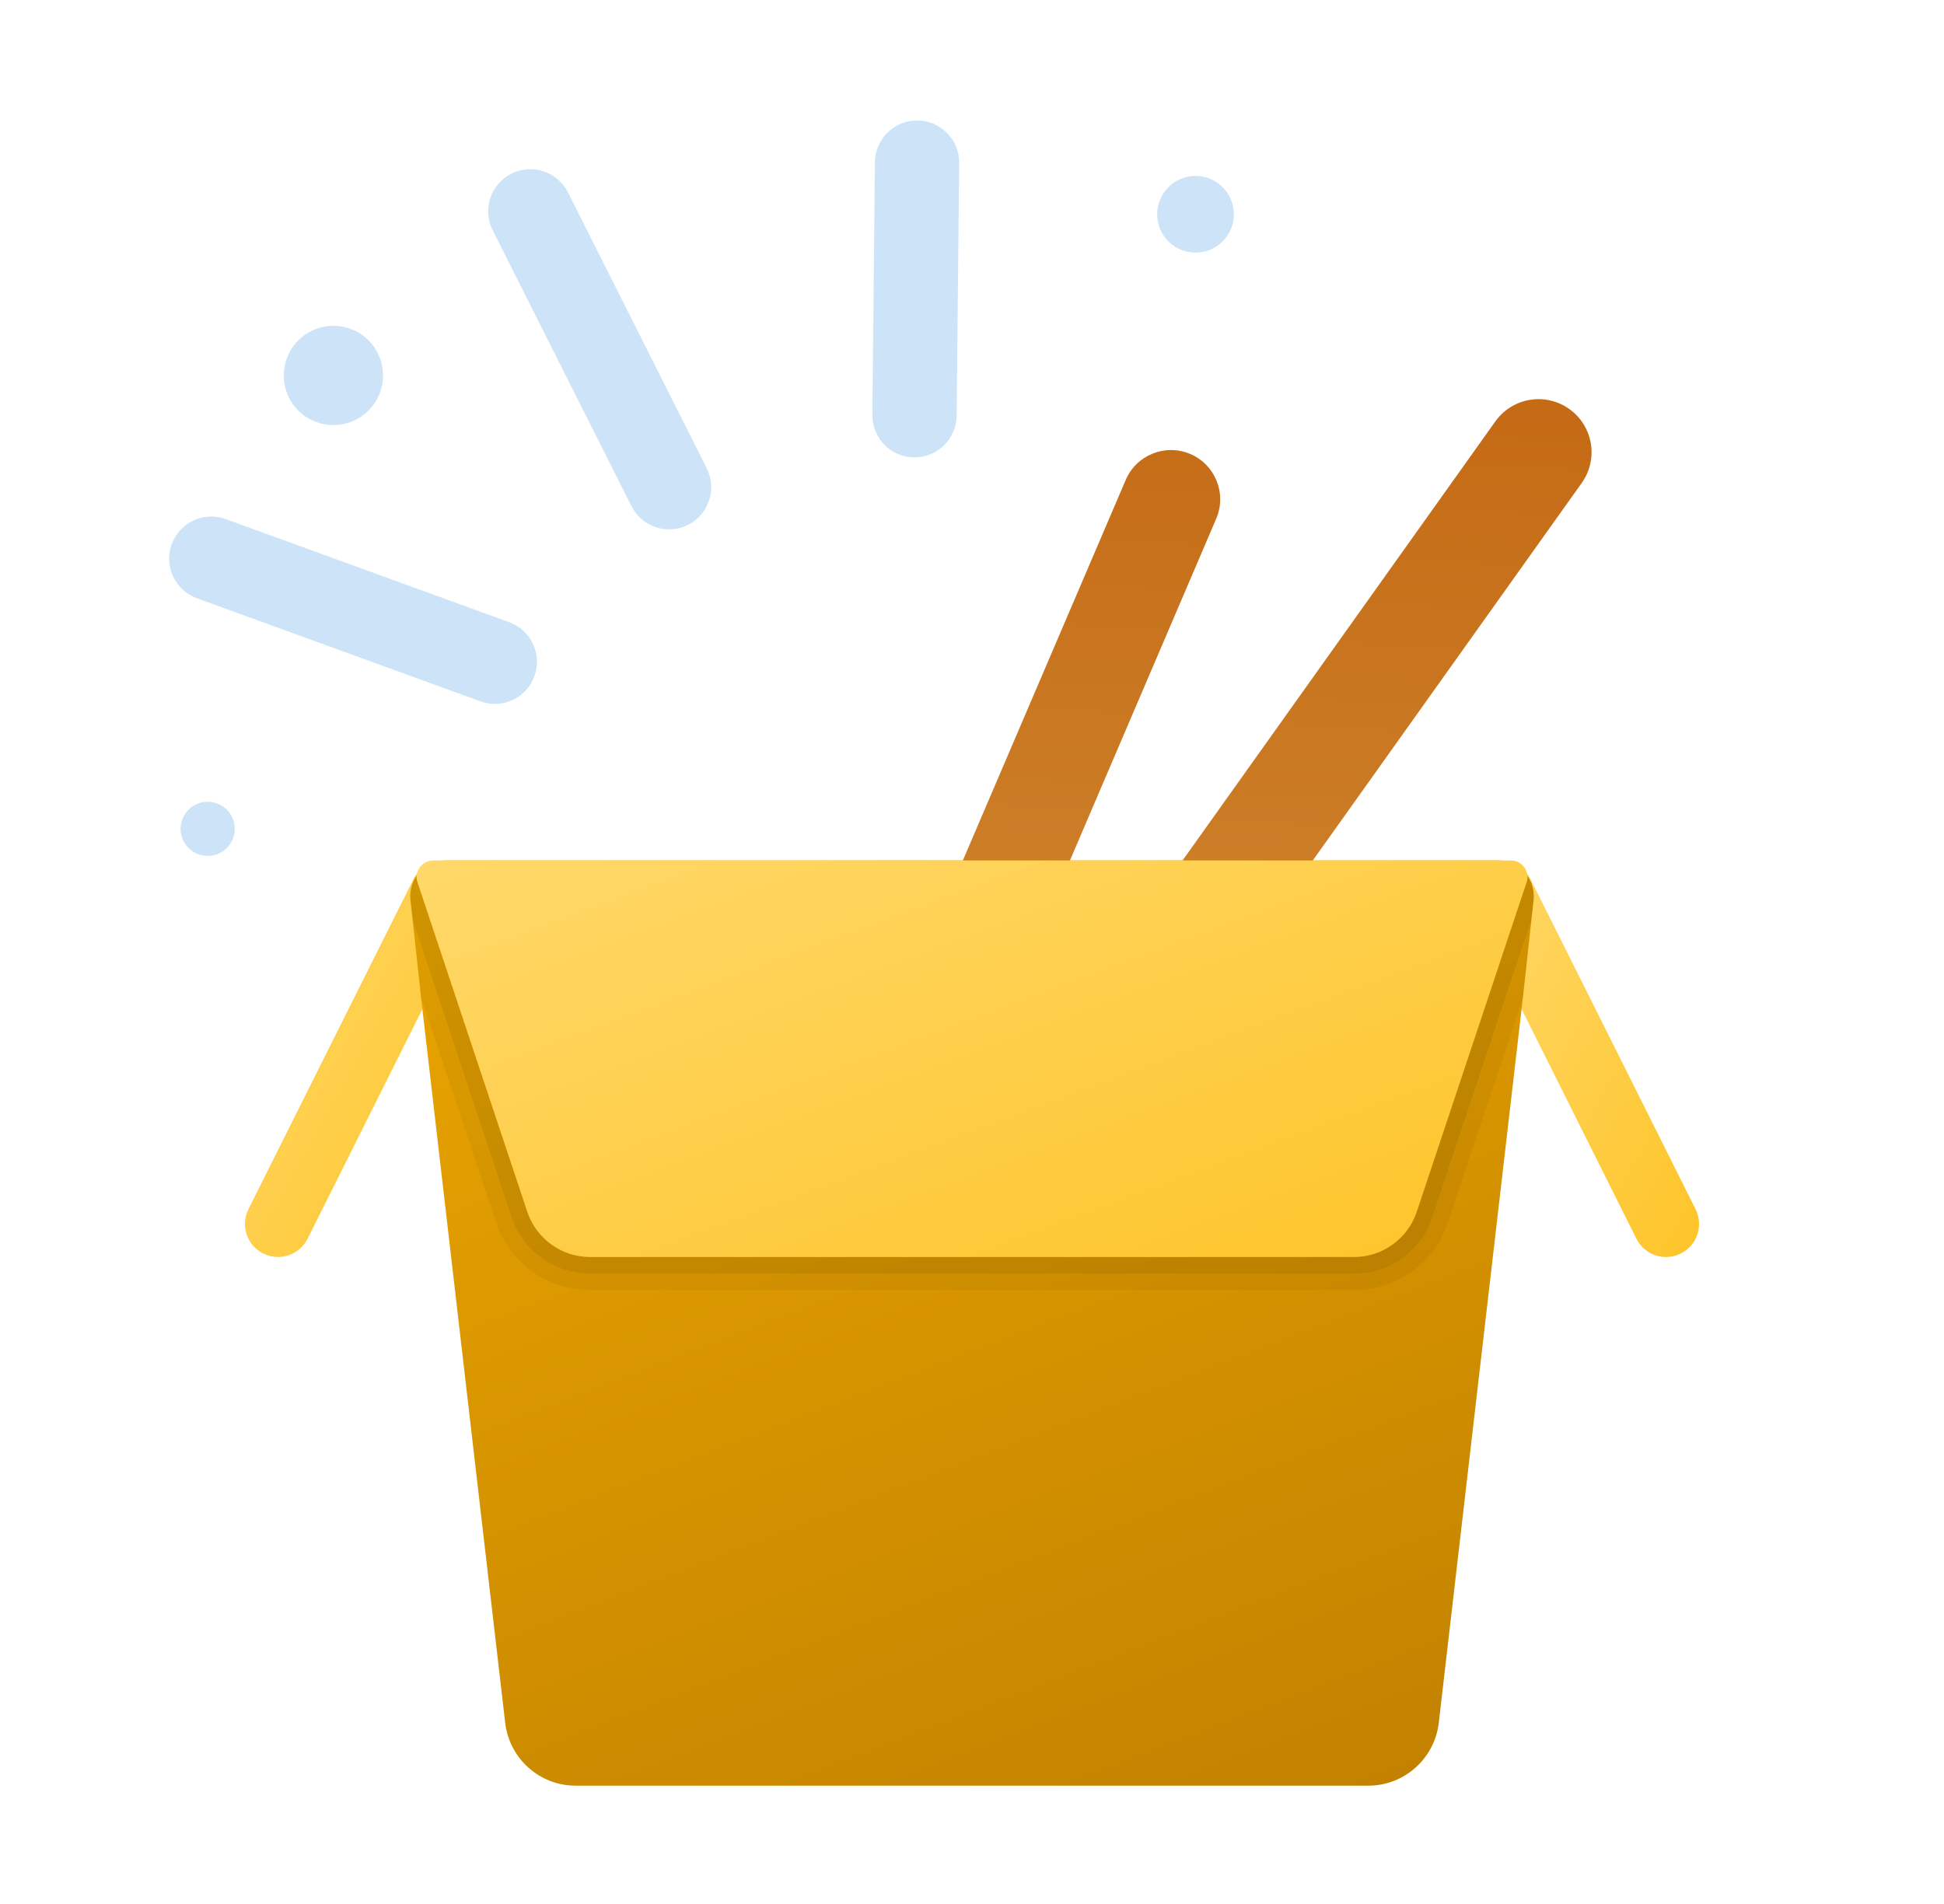
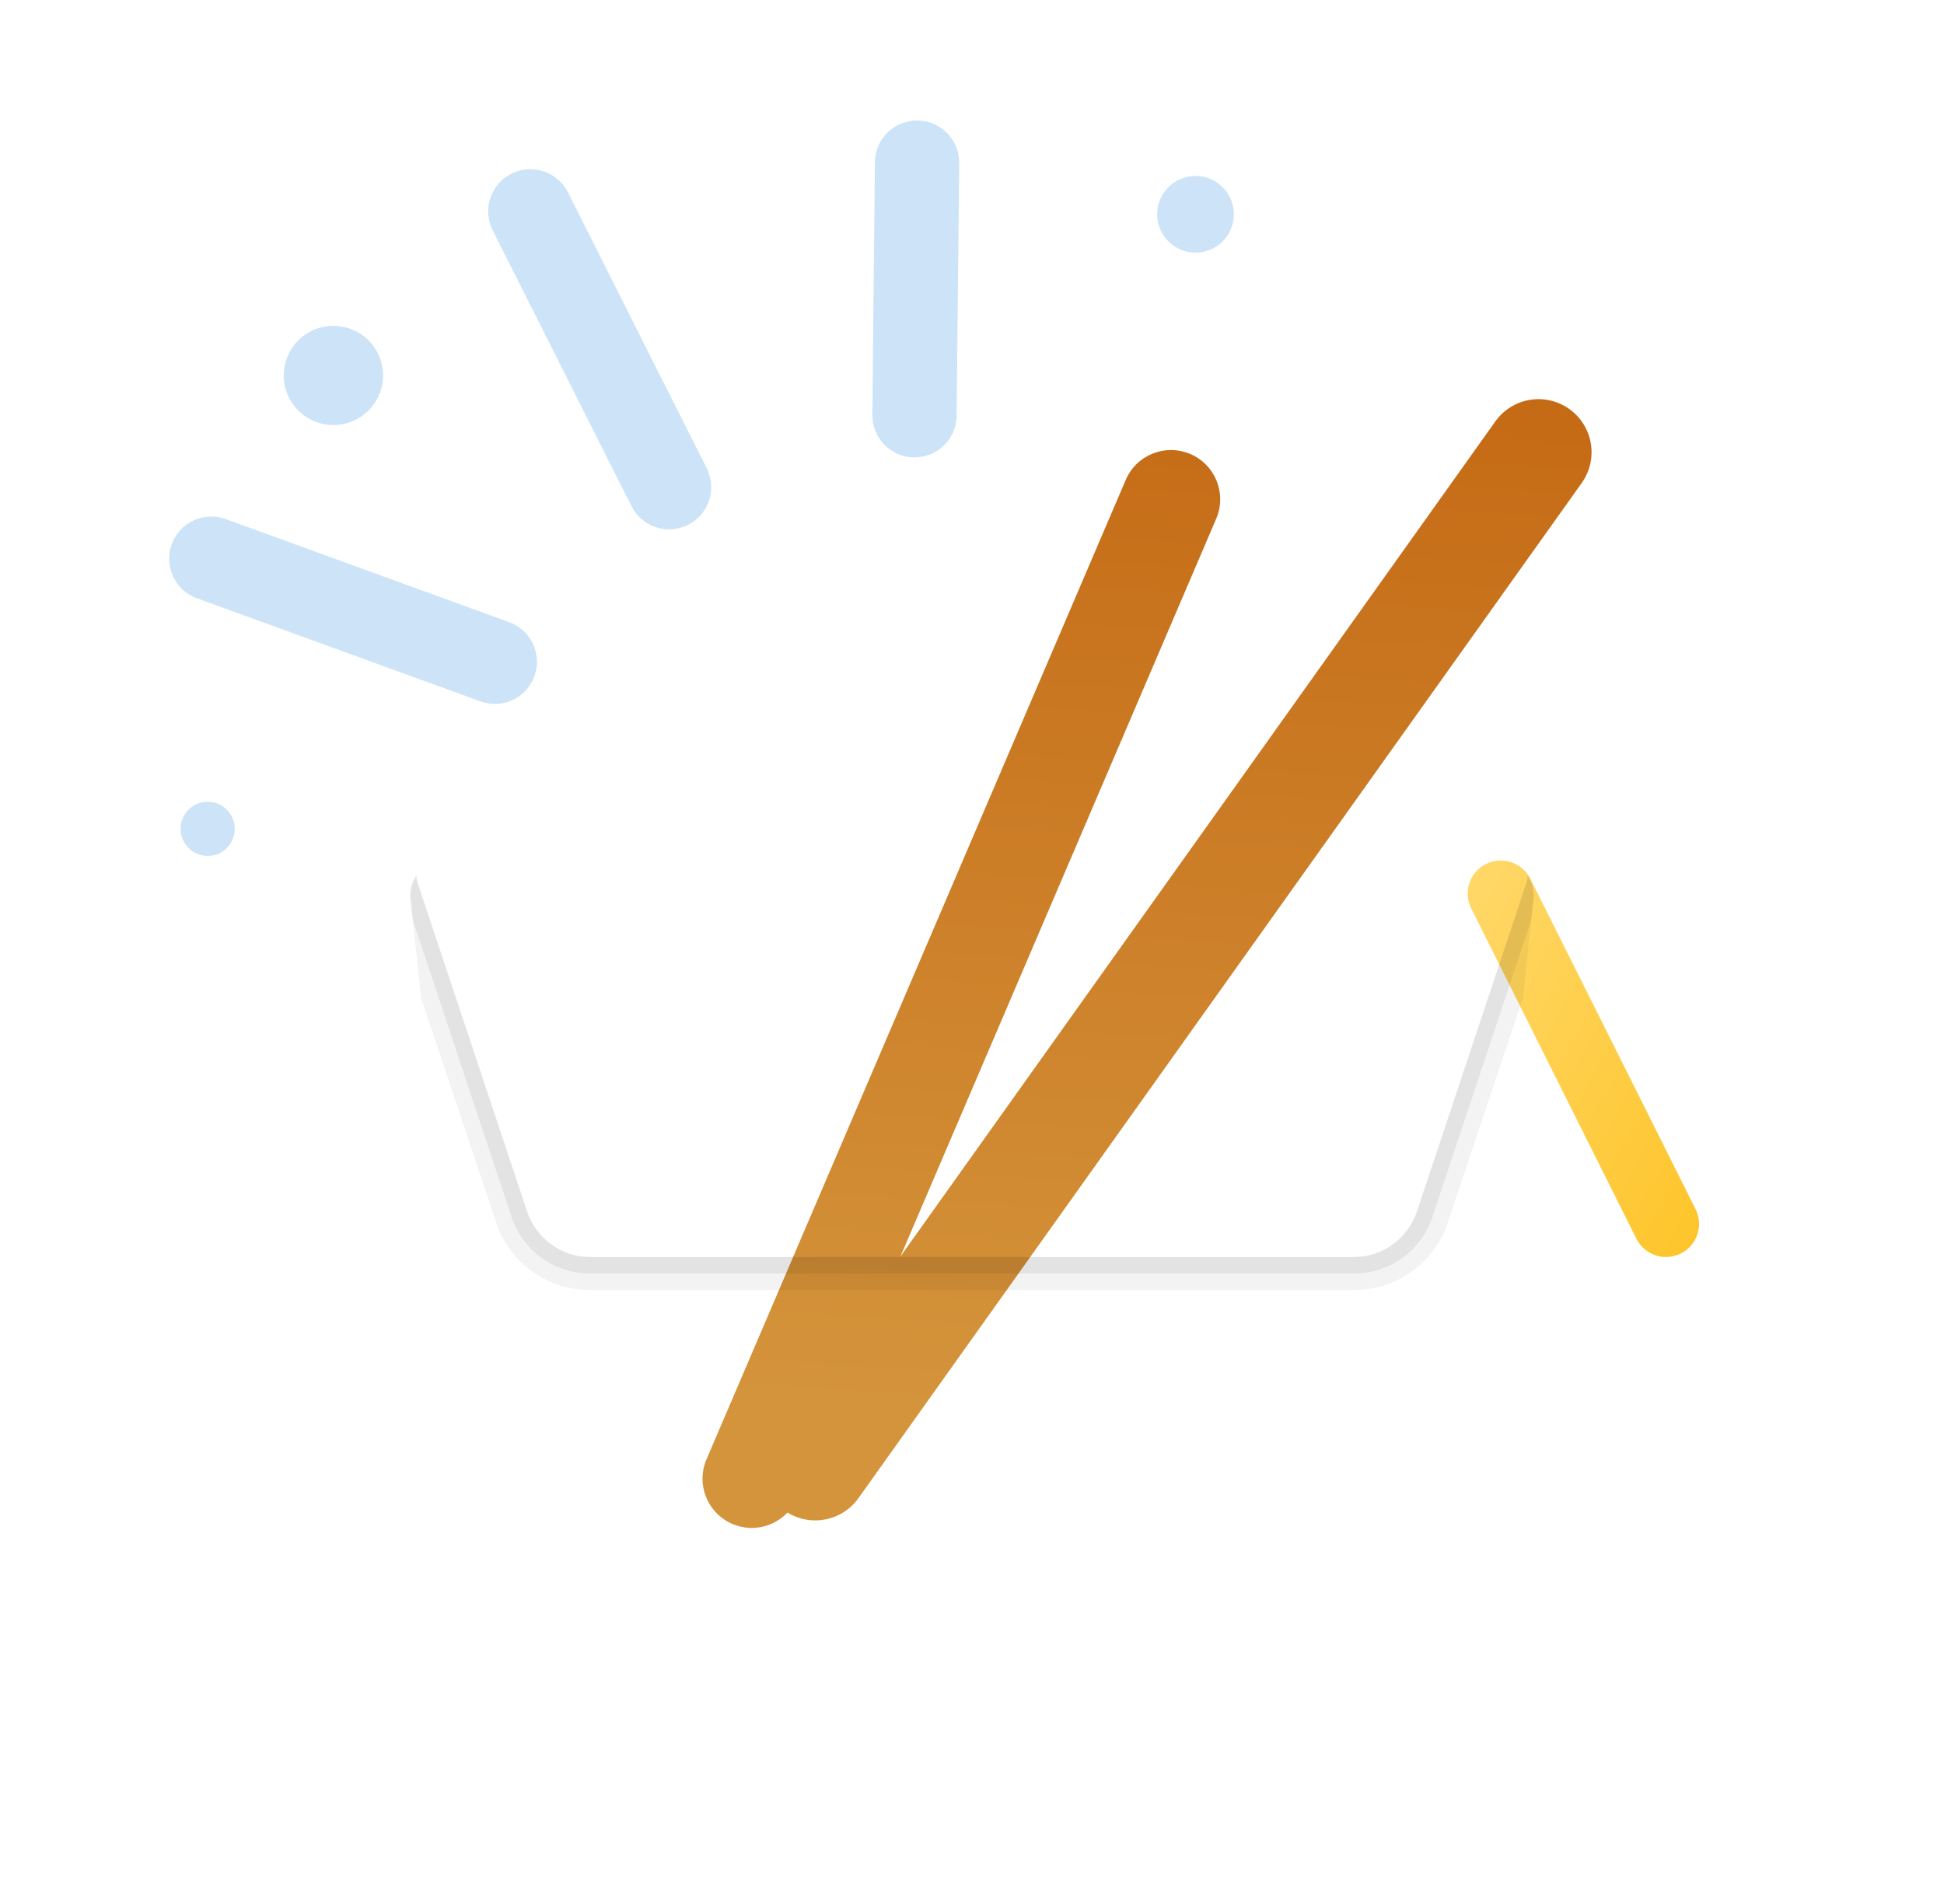
<svg xmlns="http://www.w3.org/2000/svg" width="49" height="48" viewBox="0 0 49 48" fill="none">
  <g clip-path="url(#clip0)">
    <path fill-rule="evenodd" clip-rule="evenodd" d="M21.644 37.76L39.875 12.167C40.298 11.562 40.151 10.728 39.546 10.305C38.94 9.881 38.108 10.028 37.684 10.634L22.698 31.673L30.663 13.059C30.923 12.425 30.621 11.7 29.988 11.44C29.354 11.178 28.629 11.481 28.368 12.115L17.801 36.806C17.54 37.441 17.843 38.165 18.477 38.426C18.965 38.627 19.507 38.494 19.85 38.132C20.448 38.5 21.236 38.343 21.644 37.76Z" fill="url(#paint0_linear)" />
-     <path d="M7.006 31.689C6.881 31.689 6.753 31.66 6.634 31.601C6.223 31.396 6.056 30.895 6.262 30.483L10.427 22.153C10.633 21.743 11.133 21.576 11.545 21.781C11.956 21.987 12.123 22.487 11.917 22.899L7.752 31.229C7.606 31.52 7.312 31.689 7.006 31.689Z" fill="url(#paint1_linear)" />
    <path d="M41.994 31.69C41.688 31.69 41.394 31.521 41.247 31.229L37.082 22.899C36.877 22.487 37.043 21.987 37.455 21.781C37.866 21.576 38.367 21.743 38.573 22.153L42.738 30.483C42.943 30.895 42.777 31.396 42.365 31.601C42.246 31.66 42.119 31.69 41.994 31.69Z" fill="url(#paint2_linear)" />
-     <path d="M38.656 22.689L38.371 25.282L36.267 43.419C36.169 44.325 35.402 45.017 34.492 45.017H14.506C13.596 45.017 12.83 44.325 12.732 43.419L10.628 25.282L10.344 22.688C10.29 22.158 10.7 21.691 11.235 21.691H37.764C38.299 21.692 38.71 22.159 38.656 22.689Z" fill="url(#paint3_linear)" />
    <path opacity="0.05" d="M38.503 22.076C38.503 22.126 38.495 22.184 38.478 22.243L35.713 30.548C35.479 31.231 34.846 31.689 34.13 31.689H14.871C14.154 31.689 13.521 31.231 13.288 30.548L10.522 22.243C10.506 22.184 10.497 22.126 10.497 22.076C10.381 22.243 10.322 22.459 10.348 22.684L10.406 23.192L10.614 25.158L12.505 30.814C12.838 31.839 13.796 32.522 14.871 32.522H34.13C35.205 32.522 36.162 31.839 36.496 30.814L38.387 25.158L38.595 23.192L38.653 22.684C38.678 22.459 38.62 22.242 38.503 22.076Z" fill="black" />
    <path opacity="0.07" d="M38.503 22.076C38.503 22.126 38.495 22.184 38.478 22.243L35.713 30.548C35.479 31.231 34.846 31.689 34.13 31.689H14.871C14.154 31.689 13.521 31.231 13.288 30.548L10.522 22.243C10.506 22.184 10.497 22.126 10.497 22.076C10.381 22.243 10.322 22.459 10.348 22.684L10.406 23.192L12.896 30.681C13.18 31.531 13.971 32.106 14.871 32.106H34.13C35.029 32.106 35.821 31.531 36.104 30.681L38.595 23.192L38.653 22.684C38.678 22.459 38.62 22.242 38.503 22.076Z" fill="black" />
-     <path d="M34.129 31.689H14.873C14.155 31.689 13.519 31.23 13.292 30.55L10.523 22.241C10.433 21.972 10.633 21.693 10.918 21.693H38.084C38.368 21.693 38.569 21.972 38.479 22.241L35.709 30.55C35.483 31.23 34.846 31.689 34.129 31.689Z" fill="url(#paint4_linear)" />
    <path fill-rule="evenodd" clip-rule="evenodd" d="M12.89 4.379C12.366 4.643 12.155 5.281 12.418 5.805L15.917 12.76C16.18 13.284 16.818 13.495 17.342 13.232C17.866 12.968 18.077 12.33 17.814 11.806L14.316 4.851C14.052 4.327 13.414 4.116 12.89 4.379ZM4.328 13.721C4.127 14.272 4.412 14.881 4.963 15.082L12.109 17.681C12.66 17.882 13.27 17.598 13.47 17.046C13.67 16.495 13.386 15.886 12.835 15.686L5.688 13.086C5.137 12.886 4.528 13.17 4.328 13.721ZM24.177 4.11C24.183 3.524 23.712 3.044 23.126 3.038C22.54 3.032 22.059 3.502 22.053 4.088L21.989 10.458C21.983 11.044 22.453 11.525 23.039 11.531C23.626 11.537 24.106 11.066 24.112 10.48L24.177 4.11ZM30.609 6.244C31.074 5.982 31.238 5.392 30.976 4.927C30.714 4.462 30.125 4.298 29.66 4.56C29.195 4.822 29.03 5.412 29.292 5.877C29.554 6.342 30.144 6.506 30.609 6.244ZM9.493 8.851C9.832 9.453 9.62 10.216 9.018 10.555C8.416 10.894 7.653 10.681 7.314 10.079C6.975 9.478 7.188 8.715 7.789 8.376C8.391 8.036 9.154 8.249 9.493 8.851ZM5.57 21.49C5.898 21.305 6.014 20.888 5.829 20.56C5.644 20.232 5.228 20.116 4.899 20.301C4.571 20.486 4.455 20.902 4.64 21.23C4.825 21.559 5.241 21.675 5.57 21.49Z" fill="#CCE3F8" />
  </g>
  <defs>
    <linearGradient id="paint0_linear" x1="20.381" y1="35.292" x2="22.391" y2="4.115" gradientUnits="userSpaceOnUse">
      <stop stop-color="#D4943B" />
      <stop offset="1" stop-color="#C2620E" />
    </linearGradient>
    <linearGradient id="paint1_linear" x1="6.459" y1="21.484" x2="14.75" y2="26.121" gradientUnits="userSpaceOnUse">
      <stop stop-color="#FFD869" />
      <stop offset="1" stop-color="#FEC52B" />
    </linearGradient>
    <linearGradient id="paint2_linear" x1="37.279" y1="21.484" x2="45.57" y2="26.121" gradientUnits="userSpaceOnUse">
      <stop stop-color="#FFD869" />
      <stop offset="1" stop-color="#FEC52B" />
    </linearGradient>
    <linearGradient id="paint3_linear" x1="2.788" y1="24.746" x2="13.754" y2="53.22" gradientUnits="userSpaceOnUse">
      <stop stop-color="#EBA600" />
      <stop offset="1" stop-color="#C28200" />
    </linearGradient>
    <linearGradient id="paint4_linear" x1="11.87" y1="21.484" x2="18.235" y2="38.575" gradientUnits="userSpaceOnUse">
      <stop stop-color="#FFD869" />
      <stop offset="1" stop-color="#FEC52B" />
    </linearGradient>
    <clipPath id="clip0">
      <rect width="48" height="48" fill="white" transform="translate(0.5)" />
    </clipPath>
  </defs>
</svg>